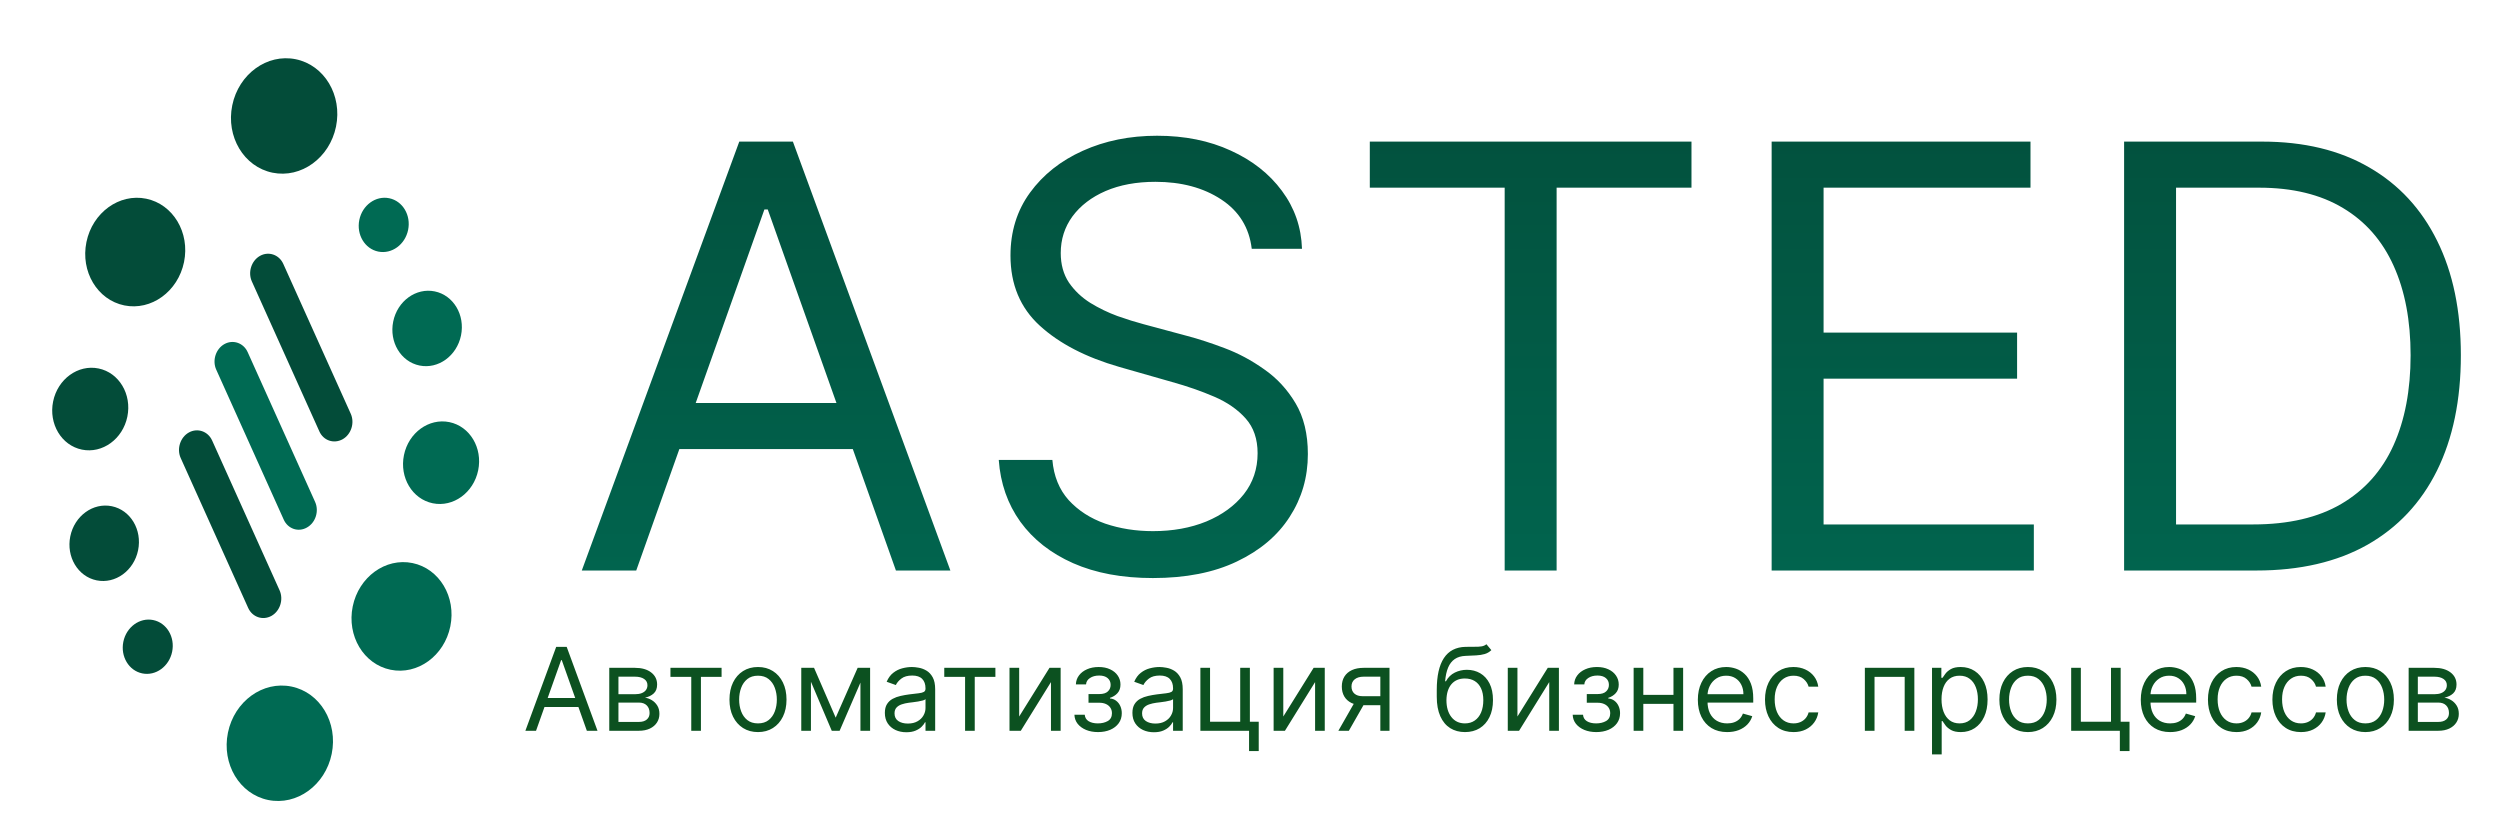
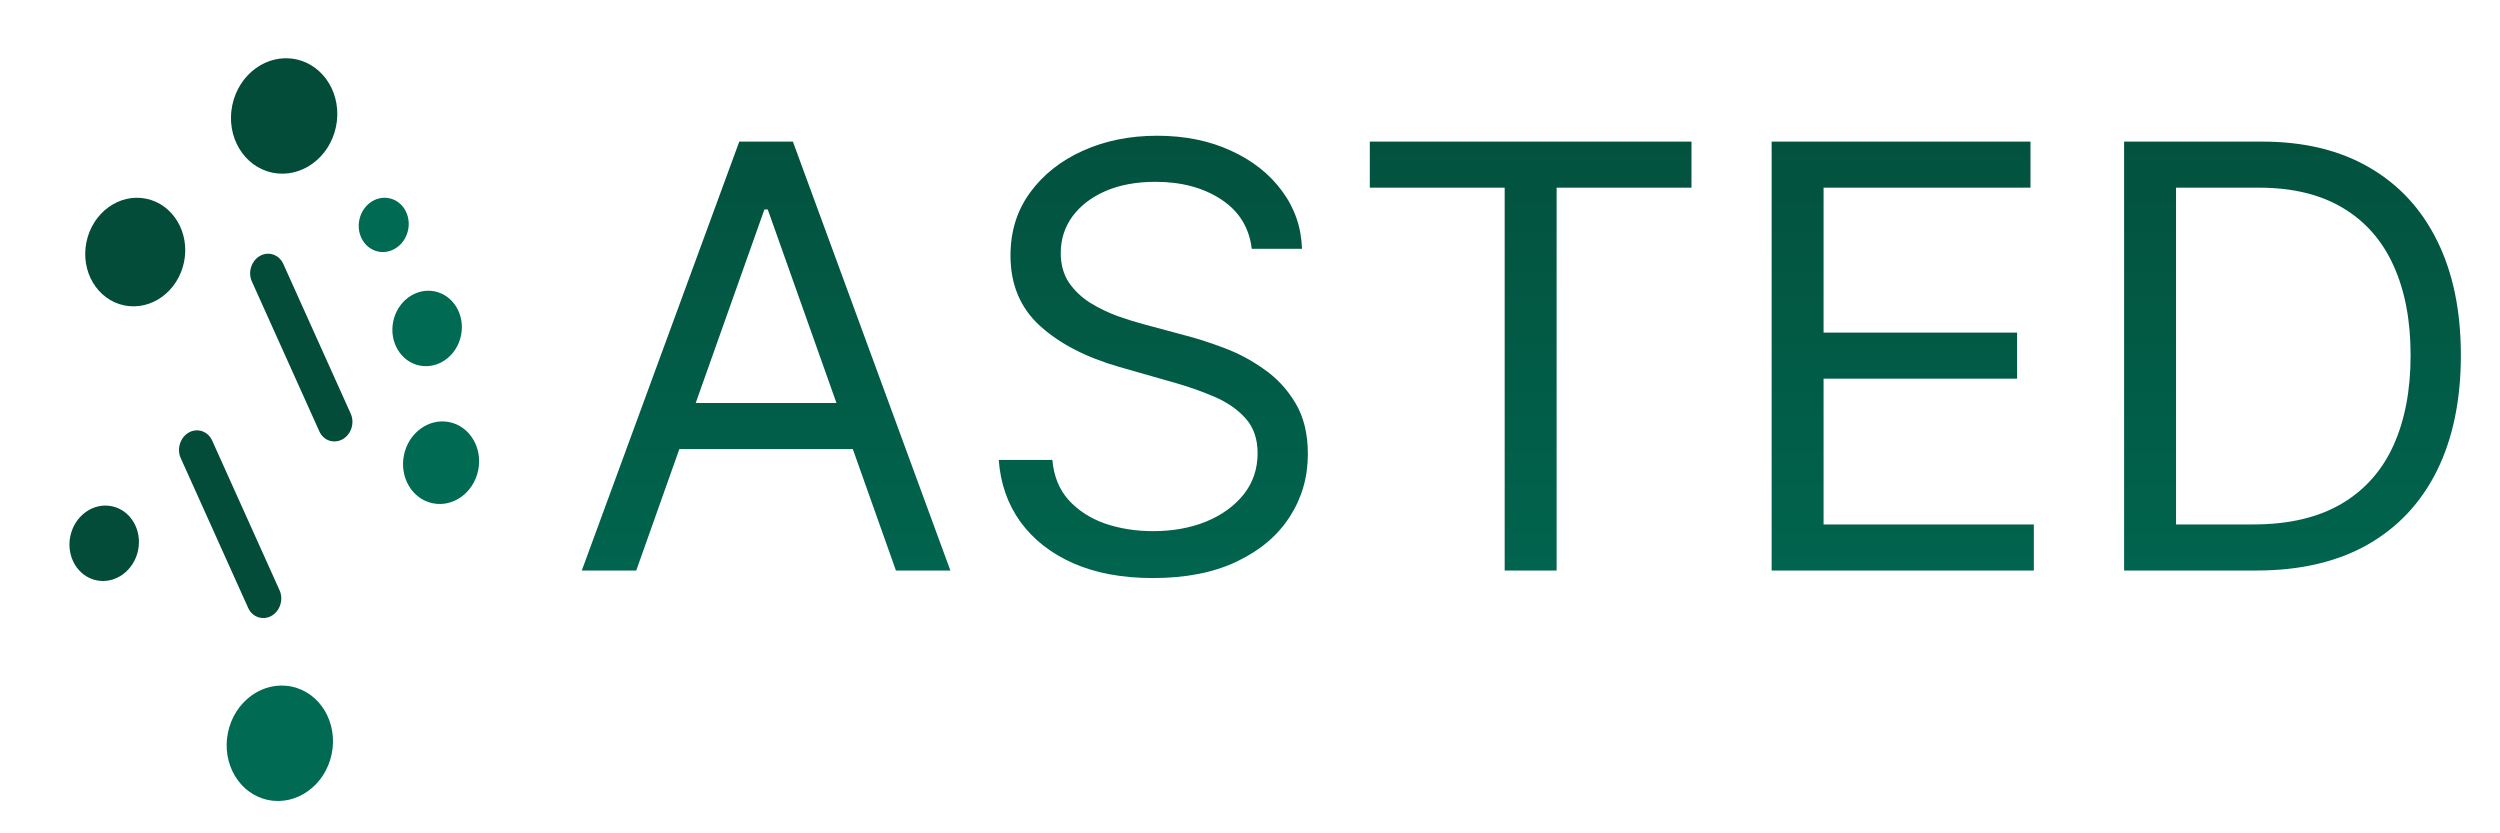
<svg xmlns="http://www.w3.org/2000/svg" width="129" height="43" viewBox="0 0 389 130" fill="none">
  <path d="M98.753 89H90.259L114.827 22.091H123.191L147.759 89H139.264L119.27 32.676H118.747L98.753 89ZM101.889 62.864H136.128V70.051H101.889V62.864ZM194.772 38.818C194.38 35.508 192.79 32.938 190.002 31.108C187.214 29.278 183.794 28.364 179.743 28.364C176.781 28.364 174.189 28.843 171.968 29.801C169.768 30.759 168.047 32.077 166.806 33.754C165.586 35.431 164.976 37.337 164.976 39.472C164.976 41.258 165.401 42.793 166.25 44.078C167.121 45.341 168.232 46.398 169.583 47.247C170.933 48.075 172.349 48.761 173.83 49.305C175.311 49.828 176.672 50.253 177.914 50.58L184.709 52.409C186.451 52.867 188.39 53.498 190.524 54.304C192.681 55.11 194.739 56.21 196.699 57.604C198.681 58.976 200.315 60.74 201.6 62.896C202.885 65.053 203.527 67.699 203.527 70.835C203.527 74.451 202.58 77.718 200.685 80.636C198.812 83.555 196.067 85.874 192.452 87.595C188.858 89.316 184.491 90.176 179.351 90.176C174.559 90.176 170.41 89.403 166.904 87.856C163.419 86.31 160.674 84.154 158.671 81.388C156.689 78.622 155.567 75.409 155.306 71.75H163.669C163.887 74.276 164.737 76.367 166.218 78.023C167.72 79.656 169.615 80.876 171.902 81.682C174.211 82.466 176.694 82.858 179.351 82.858C182.444 82.858 185.221 82.357 187.682 81.355C190.143 80.331 192.093 78.916 193.53 77.108C194.968 75.278 195.686 73.144 195.686 70.704C195.686 68.483 195.066 66.675 193.824 65.281C192.583 63.887 190.949 62.755 188.924 61.883C186.898 61.012 184.709 60.25 182.357 59.597L174.124 57.244C168.897 55.742 164.758 53.596 161.709 50.808C158.66 48.02 157.135 44.372 157.135 39.864C157.135 36.117 158.148 32.85 160.174 30.062C162.221 27.253 164.965 25.075 168.406 23.528C171.87 21.96 175.736 21.176 180.005 21.176C184.317 21.176 188.15 21.949 191.505 23.496C194.859 25.02 197.516 27.111 199.476 29.768C201.458 32.426 202.504 35.442 202.612 38.818H194.772ZM213.19 29.278V22.091H263.371V29.278H242.332V89H234.229V29.278H213.19ZM275.876 89V22.091H316.257V29.278H283.978V51.886H314.166V59.074H283.978V81.812H316.779V89H275.876ZM351.508 89H330.86V22.091H352.423C358.913 22.091 364.467 23.43 369.085 26.109C373.702 28.767 377.241 32.589 379.703 37.577C382.164 42.543 383.394 48.489 383.394 55.415C383.394 62.385 382.153 68.385 379.67 73.416C377.187 78.426 373.572 82.281 368.823 84.981C364.075 87.66 358.304 89 351.508 89ZM338.963 81.812H350.985C356.518 81.812 361.102 80.745 364.74 78.611C368.377 76.476 371.089 73.438 372.875 69.496C374.661 65.553 375.554 60.86 375.554 55.415C375.554 50.013 374.671 45.363 372.907 41.465C371.143 37.544 368.508 34.538 365.001 32.447C361.494 30.335 357.127 29.278 351.9 29.278H338.963V81.812Z" fill="url(#paint0_linear_402_3013)" />
-   <path d="M43.756 81.046L33.23 57.661C32.584 56.228 33.162 54.429 34.506 53.678C35.85 52.927 37.487 53.491 38.133 54.924L48.66 78.308C49.305 79.742 48.727 81.54 47.383 82.292C46.035 83.065 44.397 82.501 43.756 81.046Z" fill="#006A53" />
  <path d="M49.313 67.282L38.787 43.898C38.141 42.464 38.719 40.666 40.063 39.914C41.407 39.163 43.045 39.727 43.69 41.16L54.217 64.544C54.862 65.978 54.285 67.776 52.941 68.528C51.577 69.275 49.954 68.737 49.313 67.282Z" fill="#034C39" />
  <path d="M38.215 94.836L27.688 71.451C27.042 70.018 27.62 68.219 28.964 67.468C30.308 66.717 31.946 67.281 32.591 68.714L43.118 92.098C43.763 93.532 43.186 95.33 41.842 96.082C40.478 96.829 38.86 96.269 38.215 94.836Z" fill="#034C39" />
  <path d="M42.011 26.939C46.48 27.855 50.916 24.637 51.919 19.75C52.921 14.863 50.11 10.158 45.64 9.242C41.17 8.325 36.734 11.544 35.732 16.43C34.73 21.317 37.541 26.022 42.011 26.939Z" fill="#034C39" />
  <path d="M18.889 47.643C23.094 48.505 27.266 45.478 28.209 40.881C29.151 36.284 26.507 31.859 22.303 30.997C18.099 30.135 13.927 33.162 12.984 37.759C12.041 42.355 14.685 46.781 18.889 47.643Z" fill="#034C39" />
-   <path d="M12.28 70.14C15.477 70.796 18.65 68.493 19.367 64.998C20.084 61.502 18.073 58.136 14.876 57.481C11.678 56.825 8.505 59.127 7.788 62.623C7.071 66.119 9.082 69.484 12.28 70.14Z" fill="#034C39" />
  <path d="M14.569 90.534C17.489 91.133 20.388 89.03 21.043 85.837C21.698 82.643 19.861 79.569 16.94 78.97C14.019 78.371 11.121 80.474 10.466 83.667C9.811 86.861 11.648 89.935 14.569 90.534Z" fill="#034C39" />
-   <path d="M21.695 105.051C23.797 105.482 25.883 103.968 26.355 101.67C26.826 99.372 25.504 97.159 23.402 96.728C21.3 96.297 19.214 97.811 18.742 100.109C18.271 102.407 19.593 104.62 21.695 105.051Z" fill="#034C39" />
  <path d="M41.338 124.799C45.807 125.715 50.243 122.497 51.245 117.61C52.248 112.723 49.437 108.018 44.967 107.102C40.497 106.185 36.061 109.403 35.059 114.29C34.057 119.177 36.868 123.882 41.338 124.799Z" fill="#006A53" />
-   <path d="M60.431 104.481C64.635 105.344 68.807 102.316 69.75 97.72C70.692 93.123 68.048 88.698 63.844 87.836C59.64 86.974 55.468 90.001 54.525 94.597C53.582 99.194 56.226 103.619 60.431 104.481Z" fill="#006A53" />
  <path d="M67.009 78.511C70.206 79.166 73.379 76.864 74.096 73.368C74.813 69.873 72.802 66.507 69.605 65.851C66.407 65.196 63.234 67.498 62.517 70.994C61.8 74.49 63.811 77.855 67.009 78.511Z" fill="#006A53" />
  <path d="M64.944 57.021C67.865 57.62 70.764 55.517 71.419 52.324C72.074 49.13 70.237 46.056 67.316 45.457C64.395 44.858 61.496 46.961 60.842 50.155C60.187 53.348 62.024 56.422 64.944 57.021Z" fill="#006A53" />
  <path d="M58.507 39.246C60.609 39.677 62.695 38.163 63.167 35.865C63.638 33.567 62.316 31.354 60.214 30.923C58.112 30.492 56.026 32.006 55.554 34.304C55.083 36.602 56.405 38.815 58.507 39.246Z" fill="#006A53" />
-   <path d="M83.122 114L81.46 114L86.267 100.909L87.903 100.909L92.71 114L91.048 114L87.136 102.98L87.034 102.98L83.122 114ZM83.736 108.886L90.435 108.886L90.435 110.293L83.736 110.293L83.736 108.886ZM94.545 114L94.545 104.182L98.559 104.182C99.616 104.182 100.455 104.42 101.077 104.898C101.7 105.375 102.011 106.006 102.011 106.79C102.011 107.386 101.834 107.849 101.48 108.177C101.126 108.501 100.673 108.72 100.119 108.835C100.481 108.886 100.832 109.014 101.173 109.219C101.518 109.423 101.804 109.705 102.03 110.062C102.256 110.416 102.369 110.851 102.369 111.366C102.369 111.869 102.241 112.319 101.985 112.715C101.729 113.112 101.363 113.425 100.886 113.655C100.408 113.885 99.837 114 99.173 114L94.545 114ZM95.977 112.619L99.173 112.619C99.692 112.619 100.099 112.496 100.393 112.249C100.688 112.001 100.835 111.665 100.835 111.239C100.835 110.732 100.688 110.333 100.393 110.043C100.099 109.749 99.692 109.602 99.173 109.602L95.977 109.602L95.977 112.619ZM95.977 108.298L98.559 108.298C98.964 108.298 99.311 108.243 99.601 108.132C99.891 108.017 100.112 107.855 100.266 107.646C100.423 107.433 100.502 107.182 100.502 106.892C100.502 106.479 100.33 106.155 99.984 105.92C99.639 105.682 99.164 105.562 98.559 105.562L95.977 105.562L95.977 108.298ZM104.09 105.588L104.09 104.182L112.067 104.182L112.067 105.588L108.845 105.588L108.845 114L107.337 114L107.337 105.588L104.09 105.588ZM117.746 114.205C116.86 114.205 116.082 113.994 115.413 113.572C114.748 113.15 114.229 112.56 113.854 111.801C113.483 111.043 113.297 110.156 113.297 109.142C113.297 108.119 113.483 107.227 113.854 106.464C114.229 105.701 114.748 105.109 115.413 104.687C116.082 104.265 116.86 104.054 117.746 104.054C118.633 104.054 119.408 104.265 120.073 104.687C120.742 105.109 121.262 105.701 121.633 106.464C122.008 107.227 122.195 108.119 122.195 109.142C122.195 110.156 122.008 111.043 121.633 111.801C121.262 112.56 120.742 113.15 120.073 113.572C119.408 113.994 118.633 114.205 117.746 114.205ZM117.746 112.849C118.42 112.849 118.974 112.677 119.408 112.332C119.843 111.987 120.165 111.533 120.373 110.97C120.582 110.408 120.687 109.798 120.687 109.142C120.687 108.486 120.582 107.874 120.373 107.308C120.165 106.741 119.843 106.283 119.408 105.933C118.974 105.584 118.42 105.409 117.746 105.409C117.073 105.409 116.519 105.584 116.084 105.933C115.65 106.283 115.328 106.741 115.119 107.308C114.91 107.874 114.806 108.486 114.806 109.142C114.806 109.798 114.91 110.408 115.119 110.97C115.328 111.533 115.65 111.987 116.084 112.332C116.519 112.677 117.073 112.849 117.746 112.849ZM129.867 111.955L133.293 104.182L134.725 104.182L130.481 114L129.254 114L125.086 104.182L126.492 104.182L129.867 111.955ZM126.006 104.182L126.006 114L124.498 114L124.498 104.182L126.006 104.182ZM133.728 114L133.728 104.182L135.237 104.182L135.237 114L133.728 114ZM140.887 114.23C140.265 114.23 139.7 114.113 139.193 113.879C138.686 113.64 138.283 113.297 137.985 112.849C137.687 112.398 137.538 111.852 137.538 111.213C137.538 110.651 137.648 110.195 137.87 109.845C138.092 109.491 138.388 109.214 138.759 109.014C139.129 108.814 139.538 108.665 139.986 108.567C140.438 108.464 140.891 108.384 141.347 108.324C141.944 108.247 142.428 108.19 142.798 108.151C143.173 108.109 143.446 108.038 143.616 107.94C143.791 107.842 143.879 107.672 143.879 107.429L143.879 107.378C143.879 106.747 143.706 106.257 143.361 105.908C143.02 105.558 142.502 105.384 141.808 105.384C141.087 105.384 140.523 105.541 140.114 105.857C139.705 106.172 139.417 106.509 139.251 106.866L137.819 106.355C138.075 105.759 138.415 105.294 138.842 104.962C139.272 104.625 139.741 104.391 140.248 104.259C140.759 104.122 141.262 104.054 141.756 104.054C142.072 104.054 142.434 104.092 142.843 104.169C143.256 104.241 143.655 104.393 144.038 104.623C144.426 104.853 144.748 105.2 145.004 105.665C145.259 106.129 145.387 106.751 145.387 107.531L145.387 114L143.879 114L143.879 112.67L143.802 112.67C143.7 112.884 143.529 113.112 143.29 113.354C143.052 113.597 142.734 113.804 142.338 113.974C141.942 114.145 141.458 114.23 140.887 114.23ZM141.117 112.875C141.714 112.875 142.217 112.758 142.626 112.523C143.039 112.289 143.35 111.987 143.559 111.616C143.772 111.245 143.879 110.855 143.879 110.446L143.879 109.065C143.815 109.142 143.674 109.212 143.457 109.276C143.244 109.336 142.996 109.389 142.715 109.436C142.438 109.479 142.168 109.517 141.903 109.551C141.643 109.581 141.433 109.607 141.271 109.628C140.879 109.679 140.512 109.762 140.171 109.877C139.835 109.988 139.562 110.156 139.353 110.382C139.148 110.604 139.046 110.906 139.046 111.29C139.046 111.814 139.24 112.21 139.628 112.479C140.02 112.743 140.516 112.875 141.117 112.875ZM146.805 105.588L146.805 104.182L154.782 104.182L154.782 105.588L151.56 105.588L151.56 114L150.052 114L150.052 105.588L146.805 105.588ZM158.491 111.776L163.221 104.182L164.96 104.182L164.96 114L163.451 114L163.451 106.406L158.746 114L156.982 114L156.982 104.182L158.491 104.182L158.491 111.776ZM167.109 111.494L168.72 111.494C168.754 111.937 168.954 112.274 169.32 112.504C169.691 112.734 170.173 112.849 170.765 112.849C171.37 112.849 171.888 112.726 172.318 112.479C172.749 112.227 172.964 111.822 172.964 111.264C172.964 110.936 172.883 110.651 172.721 110.408C172.559 110.161 172.331 109.969 172.037 109.832C171.743 109.696 171.396 109.628 170.995 109.628L169.308 109.628L169.308 108.273L170.995 108.273C171.596 108.273 172.039 108.136 172.325 107.864C172.615 107.591 172.759 107.25 172.759 106.841C172.759 106.402 172.604 106.05 172.293 105.786C171.982 105.518 171.541 105.384 170.97 105.384C170.394 105.384 169.915 105.513 169.531 105.773C169.148 106.029 168.945 106.359 168.924 106.764L167.339 106.764C167.356 106.236 167.518 105.769 167.825 105.364C168.132 104.955 168.549 104.636 169.078 104.406C169.606 104.171 170.211 104.054 170.893 104.054C171.583 104.054 172.182 104.175 172.689 104.418C173.2 104.657 173.595 104.983 173.872 105.396C174.153 105.805 174.294 106.27 174.294 106.79C174.294 107.344 174.138 107.791 173.827 108.132C173.516 108.473 173.126 108.716 172.657 108.861L172.657 108.963C173.028 108.989 173.35 109.108 173.622 109.321C173.899 109.53 174.115 109.805 174.268 110.146C174.421 110.482 174.498 110.855 174.498 111.264C174.498 111.861 174.338 112.381 174.019 112.824C173.699 113.263 173.26 113.604 172.702 113.847C172.144 114.085 171.507 114.205 170.791 114.205C170.096 114.205 169.474 114.092 168.924 113.866C168.374 113.636 167.938 113.318 167.614 112.913C167.294 112.504 167.126 112.031 167.109 111.494ZM179.506 114.23C178.884 114.23 178.319 114.113 177.812 113.879C177.305 113.64 176.903 113.297 176.604 112.849C176.306 112.398 176.157 111.852 176.157 111.213C176.157 110.651 176.268 110.195 176.489 109.845C176.711 109.491 177.007 109.214 177.378 109.014C177.748 108.814 178.157 108.665 178.605 108.567C179.057 108.464 179.51 108.384 179.966 108.324C180.563 108.247 181.047 108.19 181.417 108.151C181.792 108.109 182.065 108.038 182.236 107.94C182.41 107.842 182.498 107.672 182.498 107.429L182.498 107.378C182.498 106.747 182.325 106.257 181.98 105.908C181.639 105.558 181.121 105.384 180.427 105.384C179.706 105.384 179.142 105.541 178.733 105.857C178.324 106.172 178.036 106.509 177.87 106.866L176.438 106.355C176.694 105.759 177.035 105.294 177.461 104.962C177.891 104.625 178.36 104.391 178.867 104.259C179.378 104.122 179.881 104.054 180.376 104.054C180.691 104.054 181.053 104.092 181.462 104.169C181.876 104.241 182.274 104.393 182.657 104.623C183.045 104.853 183.367 105.2 183.623 105.665C183.878 106.129 184.006 106.751 184.006 107.531L184.006 114L182.498 114L182.498 112.67L182.421 112.67C182.319 112.884 182.148 113.112 181.91 113.354C181.671 113.597 181.354 113.804 180.957 113.974C180.561 114.145 180.077 114.23 179.506 114.23ZM179.736 112.875C180.333 112.875 180.836 112.758 181.245 112.523C181.658 112.289 181.969 111.987 182.178 111.616C182.391 111.245 182.498 110.855 182.498 110.446L182.498 109.065C182.434 109.142 182.293 109.212 182.076 109.276C181.863 109.336 181.616 109.389 181.334 109.436C181.057 109.479 180.787 109.517 180.523 109.551C180.263 109.581 180.052 109.607 179.89 109.628C179.498 109.679 179.131 109.762 178.79 109.877C178.454 109.988 178.181 110.156 177.972 110.382C177.768 110.604 177.665 110.906 177.665 111.29C177.665 111.814 177.859 112.21 178.247 112.479C178.639 112.743 179.135 112.875 179.736 112.875ZM194.481 104.182L194.481 112.594L195.862 112.594L195.862 117.17L194.353 117.17L194.353 114L186.76 114L186.76 104.182L188.268 104.182L188.268 112.594L192.973 112.594L192.973 104.182L194.481 104.182ZM199.694 111.776L204.424 104.182L206.163 104.182L206.163 114L204.654 114L204.654 106.406L199.95 114L198.185 114L198.185 104.182L199.694 104.182L199.694 111.776ZM214.832 114L214.832 105.562L212.224 105.562C211.636 105.562 211.173 105.699 210.837 105.972C210.5 106.244 210.332 106.619 210.332 107.097C210.332 107.565 210.483 107.934 210.786 108.202C211.093 108.471 211.512 108.605 212.045 108.605L215.215 108.605L215.215 110.011L212.045 110.011C211.38 110.011 210.807 109.894 210.325 109.66C209.844 109.425 209.473 109.091 209.213 108.656C208.953 108.217 208.823 107.697 208.823 107.097C208.823 106.491 208.96 105.972 209.232 105.537C209.505 105.102 209.895 104.768 210.402 104.533C210.914 104.299 211.521 104.182 212.224 104.182L216.264 104.182L216.264 114L214.832 114ZM208.286 114L211.073 109.116L212.71 109.116L209.923 114L208.286 114ZM231.382 100.5L232.15 101.42C231.851 101.71 231.506 101.913 231.114 102.028C230.722 102.143 230.279 102.213 229.784 102.239C229.29 102.264 228.74 102.29 228.135 102.315C227.453 102.341 226.889 102.507 226.441 102.814C225.994 103.121 225.649 103.564 225.406 104.143C225.163 104.723 225.007 105.435 224.939 106.278L225.067 106.278C225.4 105.665 225.86 105.213 226.448 104.923C227.036 104.634 227.667 104.489 228.34 104.489C229.107 104.489 229.797 104.668 230.411 105.026C231.025 105.384 231.51 105.914 231.868 106.617C232.226 107.32 232.405 108.187 232.405 109.219C232.405 110.246 232.222 111.132 231.855 111.878C231.493 112.624 230.984 113.199 230.328 113.604C229.676 114.004 228.911 114.205 228.033 114.205C227.155 114.205 226.386 113.998 225.725 113.585C225.065 113.167 224.551 112.549 224.185 111.731C223.819 110.908 223.635 109.892 223.635 108.682L223.635 107.634C223.635 105.447 224.006 103.79 224.748 102.661C225.493 101.531 226.614 100.947 228.11 100.909C228.638 100.892 229.109 100.888 229.522 100.896C229.936 100.905 230.296 100.886 230.603 100.839C230.909 100.792 231.169 100.679 231.382 100.5ZM228.033 112.849C228.625 112.849 229.135 112.7 229.561 112.402C229.991 112.104 230.321 111.684 230.551 111.143C230.782 110.597 230.897 109.956 230.897 109.219C230.897 108.503 230.779 107.893 230.545 107.391C230.315 106.888 229.985 106.504 229.554 106.24C229.124 105.976 228.608 105.844 228.007 105.844C227.569 105.844 227.174 105.918 226.825 106.067C226.475 106.217 226.177 106.436 225.93 106.726C225.683 107.016 225.491 107.369 225.355 107.787C225.223 108.205 225.152 108.682 225.144 109.219C225.144 110.318 225.402 111.198 225.917 111.859C226.433 112.519 227.138 112.849 228.033 112.849ZM236.221 111.776L240.951 104.182L242.69 104.182L242.69 114L241.181 114L241.181 106.406L236.477 114L234.713 114L234.713 104.182L236.221 104.182L236.221 111.776ZM244.839 111.494L246.45 111.494C246.484 111.937 246.684 112.274 247.051 112.504C247.422 112.734 247.903 112.849 248.496 112.849C249.101 112.849 249.618 112.726 250.049 112.479C250.479 112.227 250.694 111.822 250.694 111.264C250.694 110.936 250.613 110.651 250.452 110.408C250.29 110.161 250.062 109.969 249.768 109.832C249.474 109.696 249.126 109.628 248.726 109.628L247.038 109.628L247.038 108.273L248.726 108.273C249.327 108.273 249.77 108.136 250.055 107.864C250.345 107.591 250.49 107.25 250.49 106.841C250.49 106.402 250.334 106.05 250.023 105.786C249.712 105.518 249.271 105.384 248.7 105.384C248.125 105.384 247.645 105.513 247.262 105.773C246.878 106.029 246.676 106.359 246.655 106.764L245.069 106.764C245.086 106.236 245.248 105.769 245.555 105.364C245.862 104.955 246.28 104.636 246.808 104.406C247.336 104.171 247.942 104.054 248.623 104.054C249.314 104.054 249.912 104.175 250.42 104.418C250.931 104.657 251.325 104.983 251.602 105.396C251.883 105.805 252.024 106.27 252.024 106.79C252.024 107.344 251.868 107.791 251.557 108.132C251.246 108.473 250.856 108.716 250.388 108.861L250.388 108.963C250.758 108.989 251.08 109.108 251.353 109.321C251.63 109.53 251.845 109.805 251.998 110.146C252.152 110.482 252.229 110.855 252.229 111.264C252.229 111.861 252.069 112.381 251.749 112.824C251.43 113.263 250.991 113.604 250.432 113.847C249.874 114.085 249.237 114.205 248.521 114.205C247.827 114.205 247.204 114.092 246.655 113.866C246.105 113.636 245.668 113.318 245.344 112.913C245.025 112.504 244.856 112.031 244.839 111.494ZM260.919 108.401L260.919 109.807L255.498 109.807L255.498 108.401L260.919 108.401ZM255.856 104.182L255.856 114L254.347 114L254.347 104.182L255.856 104.182ZM262.069 104.182L262.069 114L260.561 114L260.561 104.182L262.069 104.182ZM268.941 114.205C267.994 114.205 267.178 113.996 266.492 113.578C265.811 113.156 265.284 112.568 264.914 111.814C264.547 111.055 264.364 110.173 264.364 109.168C264.364 108.162 264.547 107.276 264.914 106.509C265.284 105.737 265.8 105.136 266.46 104.706C267.125 104.271 267.901 104.054 268.787 104.054C269.298 104.054 269.803 104.139 270.302 104.31C270.801 104.48 271.254 104.757 271.664 105.141C272.073 105.52 272.399 106.023 272.642 106.649C272.884 107.276 273.006 108.047 273.006 108.963L273.006 109.602L265.438 109.602L265.438 108.298L271.472 108.298C271.472 107.744 271.361 107.25 271.139 106.815C270.922 106.381 270.611 106.038 270.206 105.786C269.806 105.535 269.333 105.409 268.787 105.409C268.186 105.409 267.666 105.558 267.227 105.857C266.793 106.151 266.458 106.534 266.224 107.007C265.99 107.48 265.872 107.987 265.872 108.528L265.872 109.398C265.872 110.139 266 110.768 266.256 111.283C266.516 111.795 266.876 112.185 267.336 112.453C267.796 112.717 268.331 112.849 268.941 112.849C269.337 112.849 269.695 112.794 270.014 112.683C270.338 112.568 270.617 112.398 270.852 112.172C271.086 111.942 271.267 111.656 271.395 111.315L272.852 111.724C272.699 112.219 272.441 112.653 272.079 113.028C271.717 113.399 271.269 113.689 270.737 113.898C270.204 114.102 269.605 114.205 268.941 114.205ZM279.289 114.205C278.369 114.205 277.576 113.987 276.911 113.553C276.247 113.118 275.735 112.519 275.377 111.756C275.019 110.994 274.84 110.122 274.84 109.142C274.84 108.145 275.024 107.265 275.39 106.502C275.761 105.735 276.276 105.136 276.937 104.706C277.602 104.271 278.377 104.054 279.264 104.054C279.954 104.054 280.576 104.182 281.13 104.437C281.684 104.693 282.138 105.051 282.492 105.511C282.845 105.972 283.065 106.509 283.15 107.122L281.642 107.122C281.526 106.675 281.271 106.278 280.874 105.933C280.482 105.584 279.954 105.409 279.289 105.409C278.701 105.409 278.186 105.562 277.742 105.869C277.303 106.172 276.96 106.6 276.713 107.154C276.47 107.704 276.349 108.349 276.349 109.091C276.349 109.849 276.468 110.51 276.707 111.072C276.95 111.635 277.291 112.072 277.73 112.383C278.173 112.694 278.693 112.849 279.289 112.849C279.681 112.849 280.037 112.781 280.357 112.645C280.676 112.509 280.947 112.312 281.169 112.057C281.39 111.801 281.548 111.494 281.642 111.136L283.15 111.136C283.065 111.716 282.854 112.238 282.517 112.702C282.185 113.163 281.744 113.529 281.194 113.802C280.649 114.07 280.014 114.205 279.289 114.205ZM290.418 114L290.418 104.182L298.139 104.182L298.139 114L296.631 114L296.631 105.588L291.926 105.588L291.926 114L290.418 114ZM300.894 117.682L300.894 104.182L302.352 104.182L302.352 105.741L302.531 105.741C302.642 105.571 302.795 105.354 302.991 105.089C303.191 104.821 303.477 104.582 303.847 104.374C304.222 104.161 304.73 104.054 305.369 104.054C306.195 104.054 306.924 104.261 307.555 104.674C308.186 105.087 308.678 105.673 309.031 106.432C309.385 107.19 309.562 108.085 309.562 109.116C309.562 110.156 309.385 111.058 309.031 111.82C308.678 112.579 308.188 113.167 307.561 113.585C306.935 113.998 306.213 114.205 305.394 114.205C304.764 114.205 304.259 114.1 303.879 113.891C303.5 113.678 303.208 113.437 303.004 113.169C302.799 112.896 302.642 112.67 302.531 112.491L302.403 112.491L302.403 117.682L300.894 117.682ZM302.377 109.091C302.377 109.832 302.486 110.487 302.703 111.053C302.921 111.616 303.238 112.057 303.656 112.376C304.073 112.692 304.585 112.849 305.19 112.849C305.82 112.849 306.347 112.683 306.769 112.351C307.195 112.014 307.514 111.562 307.727 110.996C307.945 110.425 308.053 109.79 308.053 109.091C308.053 108.401 307.947 107.778 307.734 107.224C307.525 106.666 307.208 106.225 306.781 105.901C306.36 105.573 305.829 105.409 305.19 105.409C304.576 105.409 304.061 105.565 303.643 105.876C303.225 106.183 302.91 106.613 302.697 107.167C302.484 107.717 302.377 108.358 302.377 109.091ZM315.852 114.205C314.965 114.205 314.188 113.994 313.519 113.572C312.854 113.15 312.334 112.56 311.959 111.801C311.588 111.043 311.403 110.156 311.403 109.142C311.403 108.119 311.588 107.227 311.959 106.464C312.334 105.701 312.854 105.109 313.519 104.687C314.188 104.265 314.965 104.054 315.852 104.054C316.738 104.054 317.514 104.265 318.178 104.687C318.847 105.109 319.367 105.701 319.738 106.464C320.113 107.227 320.301 108.119 320.301 109.142C320.301 110.156 320.113 111.043 319.738 111.801C319.367 112.56 318.847 113.15 318.178 113.572C317.514 113.994 316.738 114.205 315.852 114.205ZM315.852 112.849C316.525 112.849 317.079 112.677 317.514 112.332C317.948 111.987 318.27 111.533 318.479 110.97C318.688 110.408 318.792 109.798 318.792 109.142C318.792 108.486 318.688 107.874 318.479 107.308C318.27 106.741 317.948 106.283 317.514 105.933C317.079 105.584 316.525 105.409 315.852 105.409C315.178 105.409 314.624 105.584 314.19 105.933C313.755 106.283 313.433 106.741 313.225 107.308C313.016 107.874 312.911 108.486 312.911 109.142C312.911 109.798 313.016 110.408 313.225 110.97C313.433 111.533 313.755 111.987 314.19 112.332C314.624 112.677 315.178 112.849 315.852 112.849ZM330.325 104.182L330.325 112.594L331.706 112.594L331.706 117.17L330.197 117.17L330.197 114L322.603 114L322.603 104.182L324.112 104.182L324.112 112.594L328.816 112.594L328.816 104.182L330.325 104.182ZM338.04 114.205C337.094 114.205 336.278 113.996 335.592 113.578C334.91 113.156 334.384 112.568 334.013 111.814C333.647 111.055 333.463 110.173 333.463 109.168C333.463 108.162 333.647 107.276 334.013 106.509C334.384 105.737 334.9 105.136 335.56 104.706C336.225 104.271 337 104.054 337.887 104.054C338.398 104.054 338.903 104.139 339.402 104.31C339.9 104.48 340.354 104.757 340.763 105.141C341.172 105.52 341.498 106.023 341.741 106.649C341.984 107.276 342.105 108.047 342.105 108.963L342.105 109.602L334.537 109.602L334.537 108.298L340.571 108.298C340.571 107.744 340.461 107.25 340.239 106.815C340.022 106.381 339.711 106.038 339.306 105.786C338.905 105.535 338.432 105.409 337.887 105.409C337.286 105.409 336.766 105.558 336.327 105.857C335.892 106.151 335.558 106.534 335.324 107.007C335.089 107.48 334.972 107.987 334.972 108.528L334.972 109.398C334.972 110.139 335.1 110.768 335.355 111.283C335.615 111.795 335.975 112.185 336.436 112.453C336.896 112.717 337.431 112.849 338.04 112.849C338.436 112.849 338.794 112.794 339.114 112.683C339.438 112.568 339.717 112.398 339.951 112.172C340.186 111.942 340.367 111.656 340.495 111.315L341.952 111.724C341.799 112.219 341.541 112.653 341.179 113.028C340.816 113.399 340.369 113.689 339.836 113.898C339.304 114.102 338.705 114.205 338.04 114.205ZM348.389 114.205C347.468 114.205 346.676 113.987 346.011 113.553C345.346 113.118 344.835 112.519 344.477 111.756C344.119 110.994 343.94 110.122 343.94 109.142C343.94 108.145 344.123 107.265 344.49 106.502C344.86 105.735 345.376 105.136 346.037 104.706C346.701 104.271 347.477 104.054 348.363 104.054C349.054 104.054 349.676 104.182 350.23 104.437C350.784 104.693 351.238 105.051 351.591 105.511C351.945 105.972 352.164 106.509 352.25 107.122L350.741 107.122C350.626 106.675 350.37 106.278 349.974 105.933C349.582 105.584 349.054 105.409 348.389 105.409C347.801 105.409 347.285 105.562 346.842 105.869C346.403 106.172 346.06 106.6 345.813 107.154C345.57 107.704 345.449 108.349 345.449 109.091C345.449 109.849 345.568 110.51 345.806 111.072C346.049 111.635 346.39 112.072 346.829 112.383C347.272 112.694 347.792 112.849 348.389 112.849C348.781 112.849 349.137 112.781 349.456 112.645C349.776 112.509 350.047 112.312 350.268 112.057C350.49 111.801 350.647 111.494 350.741 111.136L352.25 111.136C352.164 111.716 351.953 112.238 351.617 112.702C351.284 113.163 350.843 113.529 350.294 113.802C349.748 114.07 349.113 114.205 348.389 114.205ZM358.444 114.205C357.523 114.205 356.73 113.987 356.066 113.553C355.401 113.118 354.89 112.519 354.532 111.756C354.174 110.994 353.995 110.122 353.995 109.142C353.995 108.145 354.178 107.265 354.544 106.502C354.915 105.735 355.431 105.136 356.091 104.706C356.756 104.271 357.532 104.054 358.418 104.054C359.108 104.054 359.73 104.182 360.284 104.437C360.838 104.693 361.292 105.051 361.646 105.511C362 105.972 362.219 106.509 362.304 107.122L360.796 107.122C360.681 106.675 360.425 106.278 360.029 105.933C359.637 105.584 359.108 105.409 358.444 105.409C357.855 105.409 357.34 105.562 356.897 105.869C356.458 106.172 356.115 106.6 355.868 107.154C355.625 107.704 355.503 108.349 355.503 109.091C355.503 109.849 355.623 110.51 355.861 111.072C356.104 111.635 356.445 112.072 356.884 112.383C357.327 112.694 357.847 112.849 358.444 112.849C358.836 112.849 359.191 112.781 359.511 112.645C359.831 112.509 360.101 112.312 360.323 112.057C360.544 111.801 360.702 111.494 360.796 111.136L362.304 111.136C362.219 111.716 362.008 112.238 361.672 112.702C361.339 113.163 360.898 113.529 360.348 113.802C359.803 114.07 359.168 114.205 358.444 114.205ZM368.498 114.205C367.612 114.205 366.834 113.994 366.165 113.572C365.5 113.15 364.98 112.56 364.605 111.801C364.235 111.043 364.049 110.156 364.049 109.142C364.049 108.119 364.235 107.227 364.605 106.464C364.98 105.701 365.5 105.109 366.165 104.687C366.834 104.265 367.612 104.054 368.498 104.054C369.385 104.054 370.16 104.265 370.825 104.687C371.494 105.109 372.014 105.701 372.385 106.464C372.76 107.227 372.947 108.119 372.947 109.142C372.947 110.156 372.76 111.043 372.385 111.801C372.014 112.56 371.494 113.15 370.825 113.572C370.16 113.994 369.385 114.205 368.498 114.205ZM368.498 112.849C369.172 112.849 369.725 112.677 370.16 112.332C370.595 111.987 370.917 111.533 371.125 110.97C371.334 110.408 371.439 109.798 371.439 109.142C371.439 108.486 371.334 107.874 371.125 107.308C370.917 106.741 370.595 106.283 370.16 105.933C369.725 105.584 369.172 105.409 368.498 105.409C367.825 105.409 367.271 105.584 366.836 105.933C366.402 106.283 366.08 106.741 365.871 107.308C365.662 107.874 365.558 108.486 365.558 109.142C365.558 109.798 365.662 110.408 365.871 110.97C366.08 111.533 366.402 111.987 366.836 112.332C367.271 112.677 367.825 112.849 368.498 112.849ZM375.25 114L375.25 104.182L379.264 104.182C380.321 104.182 381.16 104.42 381.782 104.898C382.405 105.375 382.716 106.006 382.716 106.79C382.716 107.386 382.539 107.849 382.185 108.177C381.831 108.501 381.378 108.72 380.824 108.835C381.186 108.886 381.537 109.014 381.878 109.219C382.224 109.423 382.509 109.705 382.735 110.062C382.961 110.416 383.074 110.851 383.074 111.366C383.074 111.869 382.946 112.319 382.69 112.715C382.434 113.112 382.068 113.425 381.591 113.655C381.113 113.885 380.542 114 379.878 114L375.25 114ZM376.682 112.619L379.878 112.619C380.398 112.619 380.805 112.496 381.099 112.249C381.393 112.001 381.54 111.665 381.54 111.239C381.54 110.732 381.393 110.333 381.099 110.043C380.805 109.749 380.398 109.602 379.878 109.602L376.682 109.602L376.682 112.619ZM376.682 108.298L379.264 108.298C379.669 108.298 380.016 108.243 380.306 108.132C380.596 108.017 380.817 107.855 380.971 107.646C381.128 107.433 381.207 107.182 381.207 106.892C381.207 106.479 381.035 106.155 380.689 105.92C380.344 105.682 379.869 105.562 379.264 105.562L376.682 105.562L376.682 108.298Z" fill="#0C5120" />
  <defs>
    <linearGradient id="paint0_linear_402_3013" x1="238.406" y1="0" x2="238.406" y2="111" gradientUnits="userSpaceOnUse">
      <stop stop-color="#034C39" />
      <stop offset="1" stop-color="#006A53" />
    </linearGradient>
  </defs>
</svg>